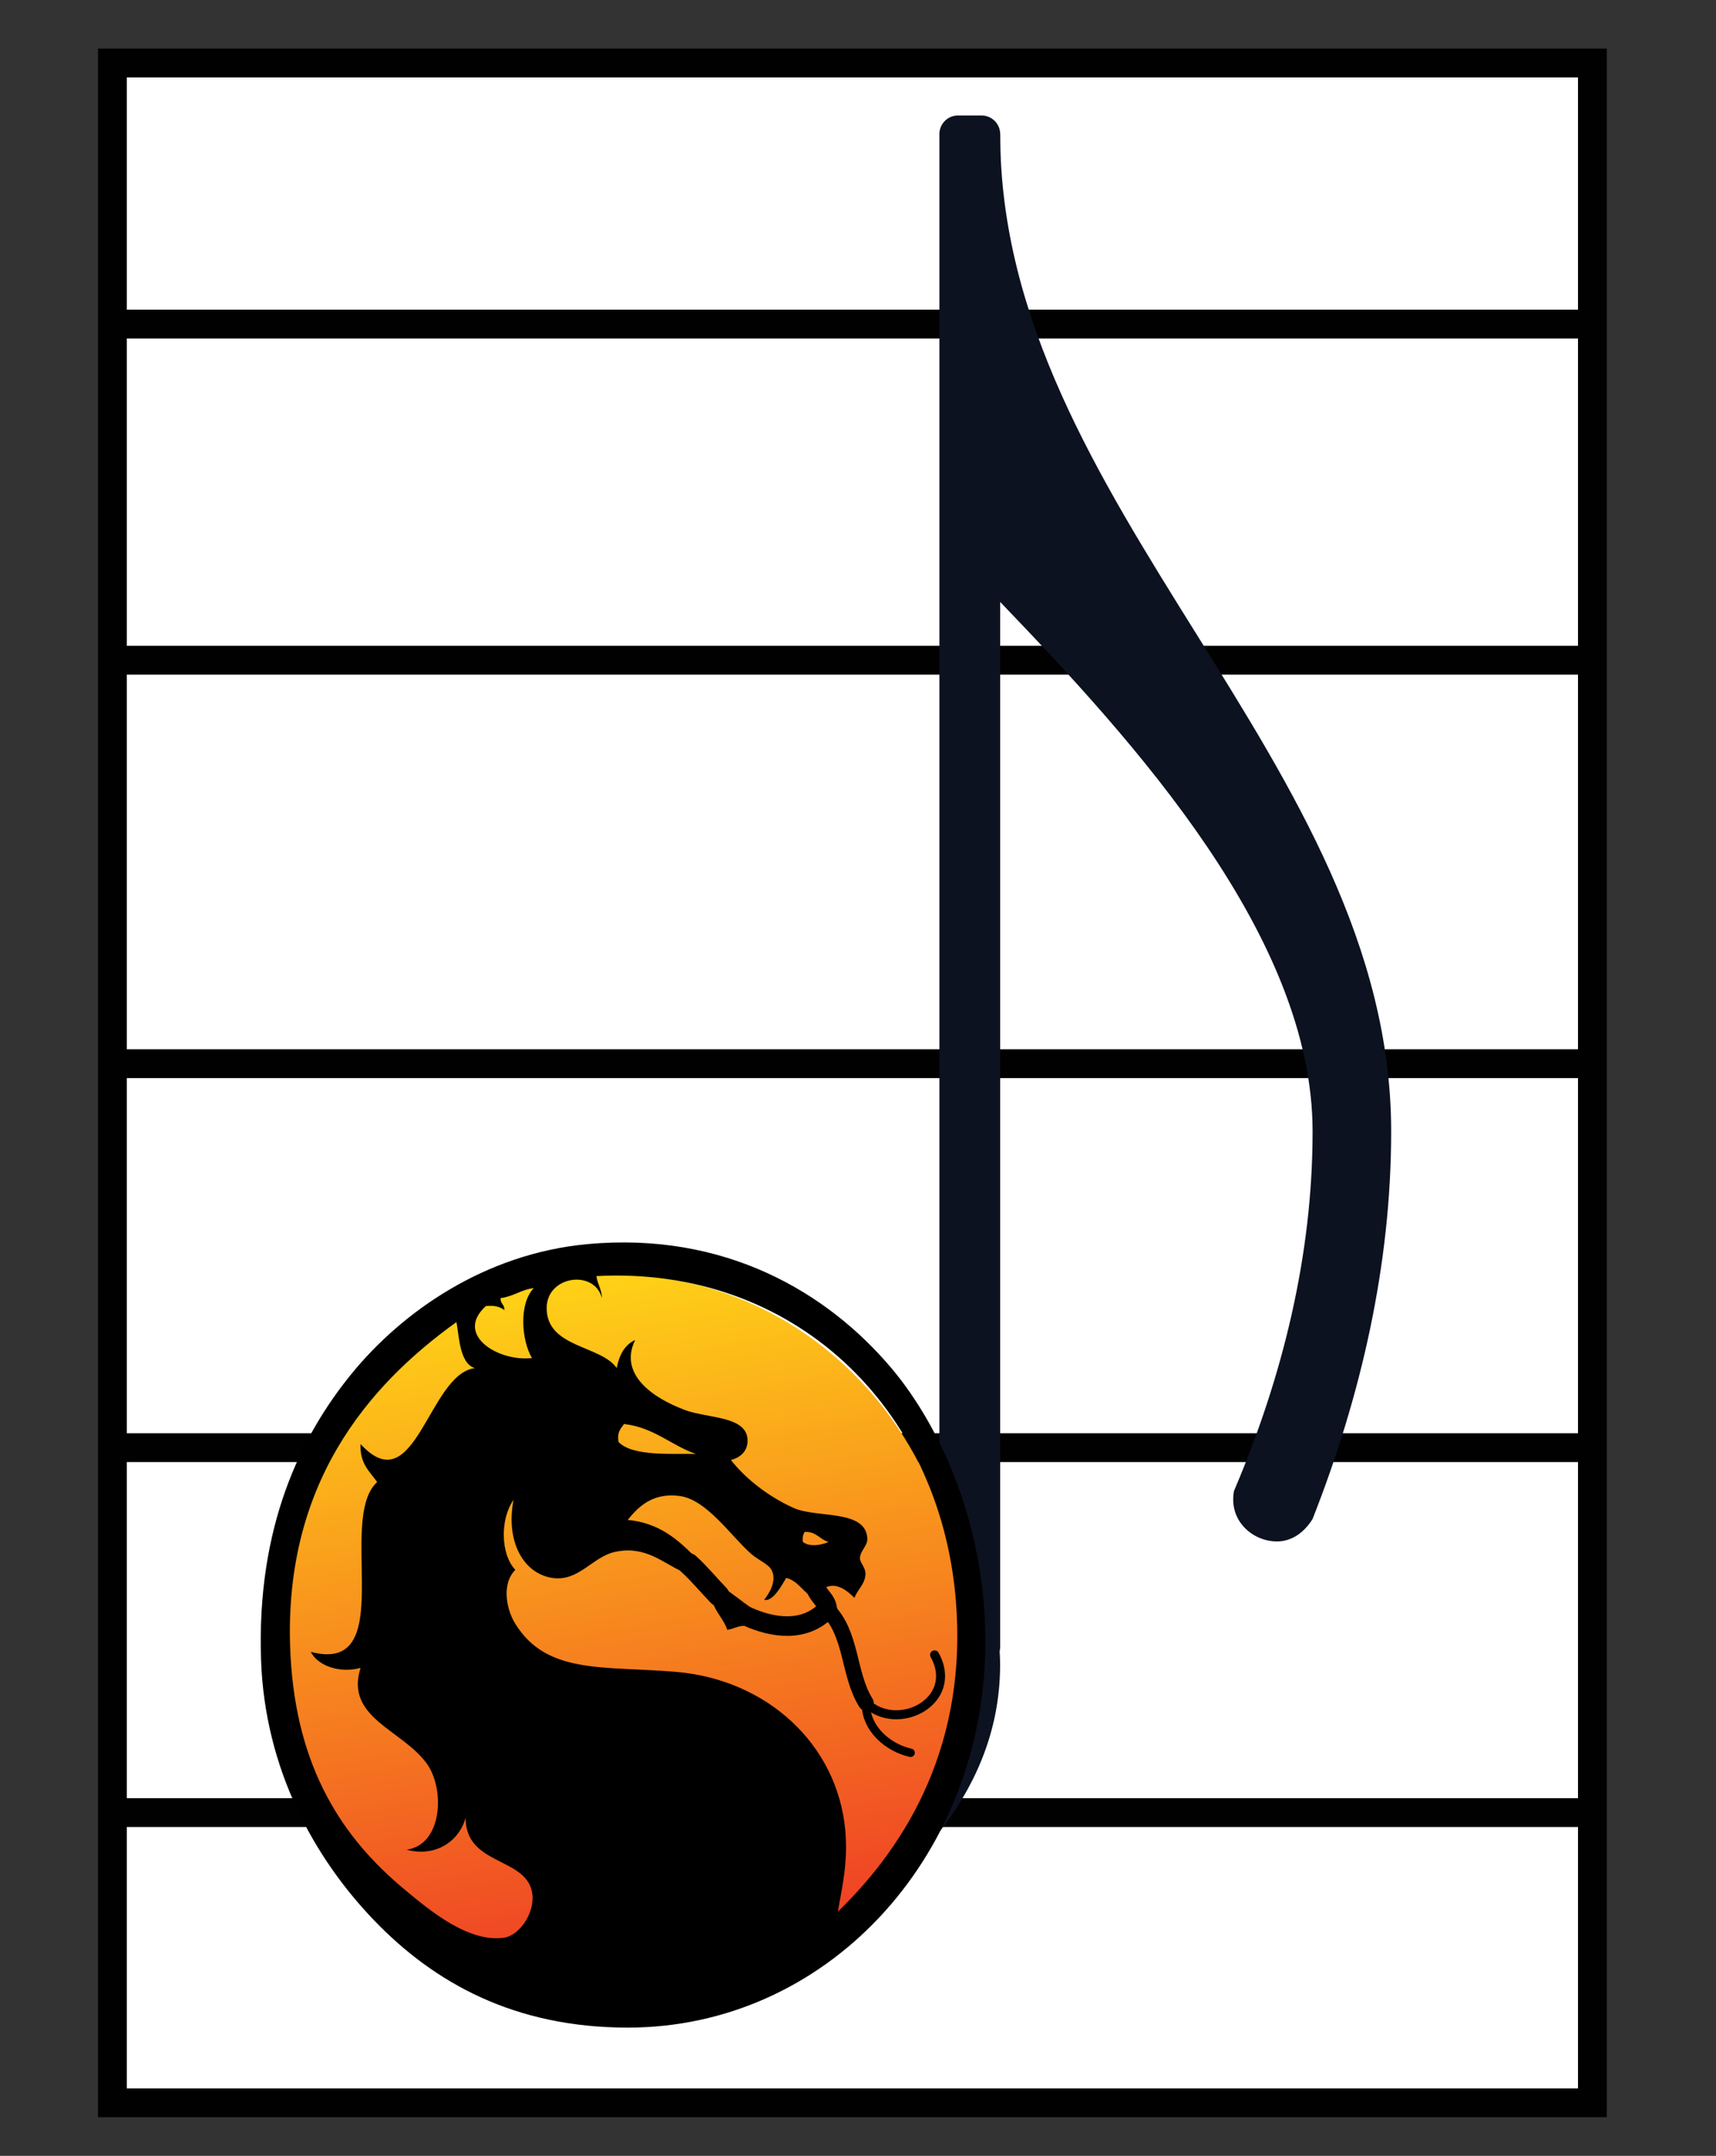
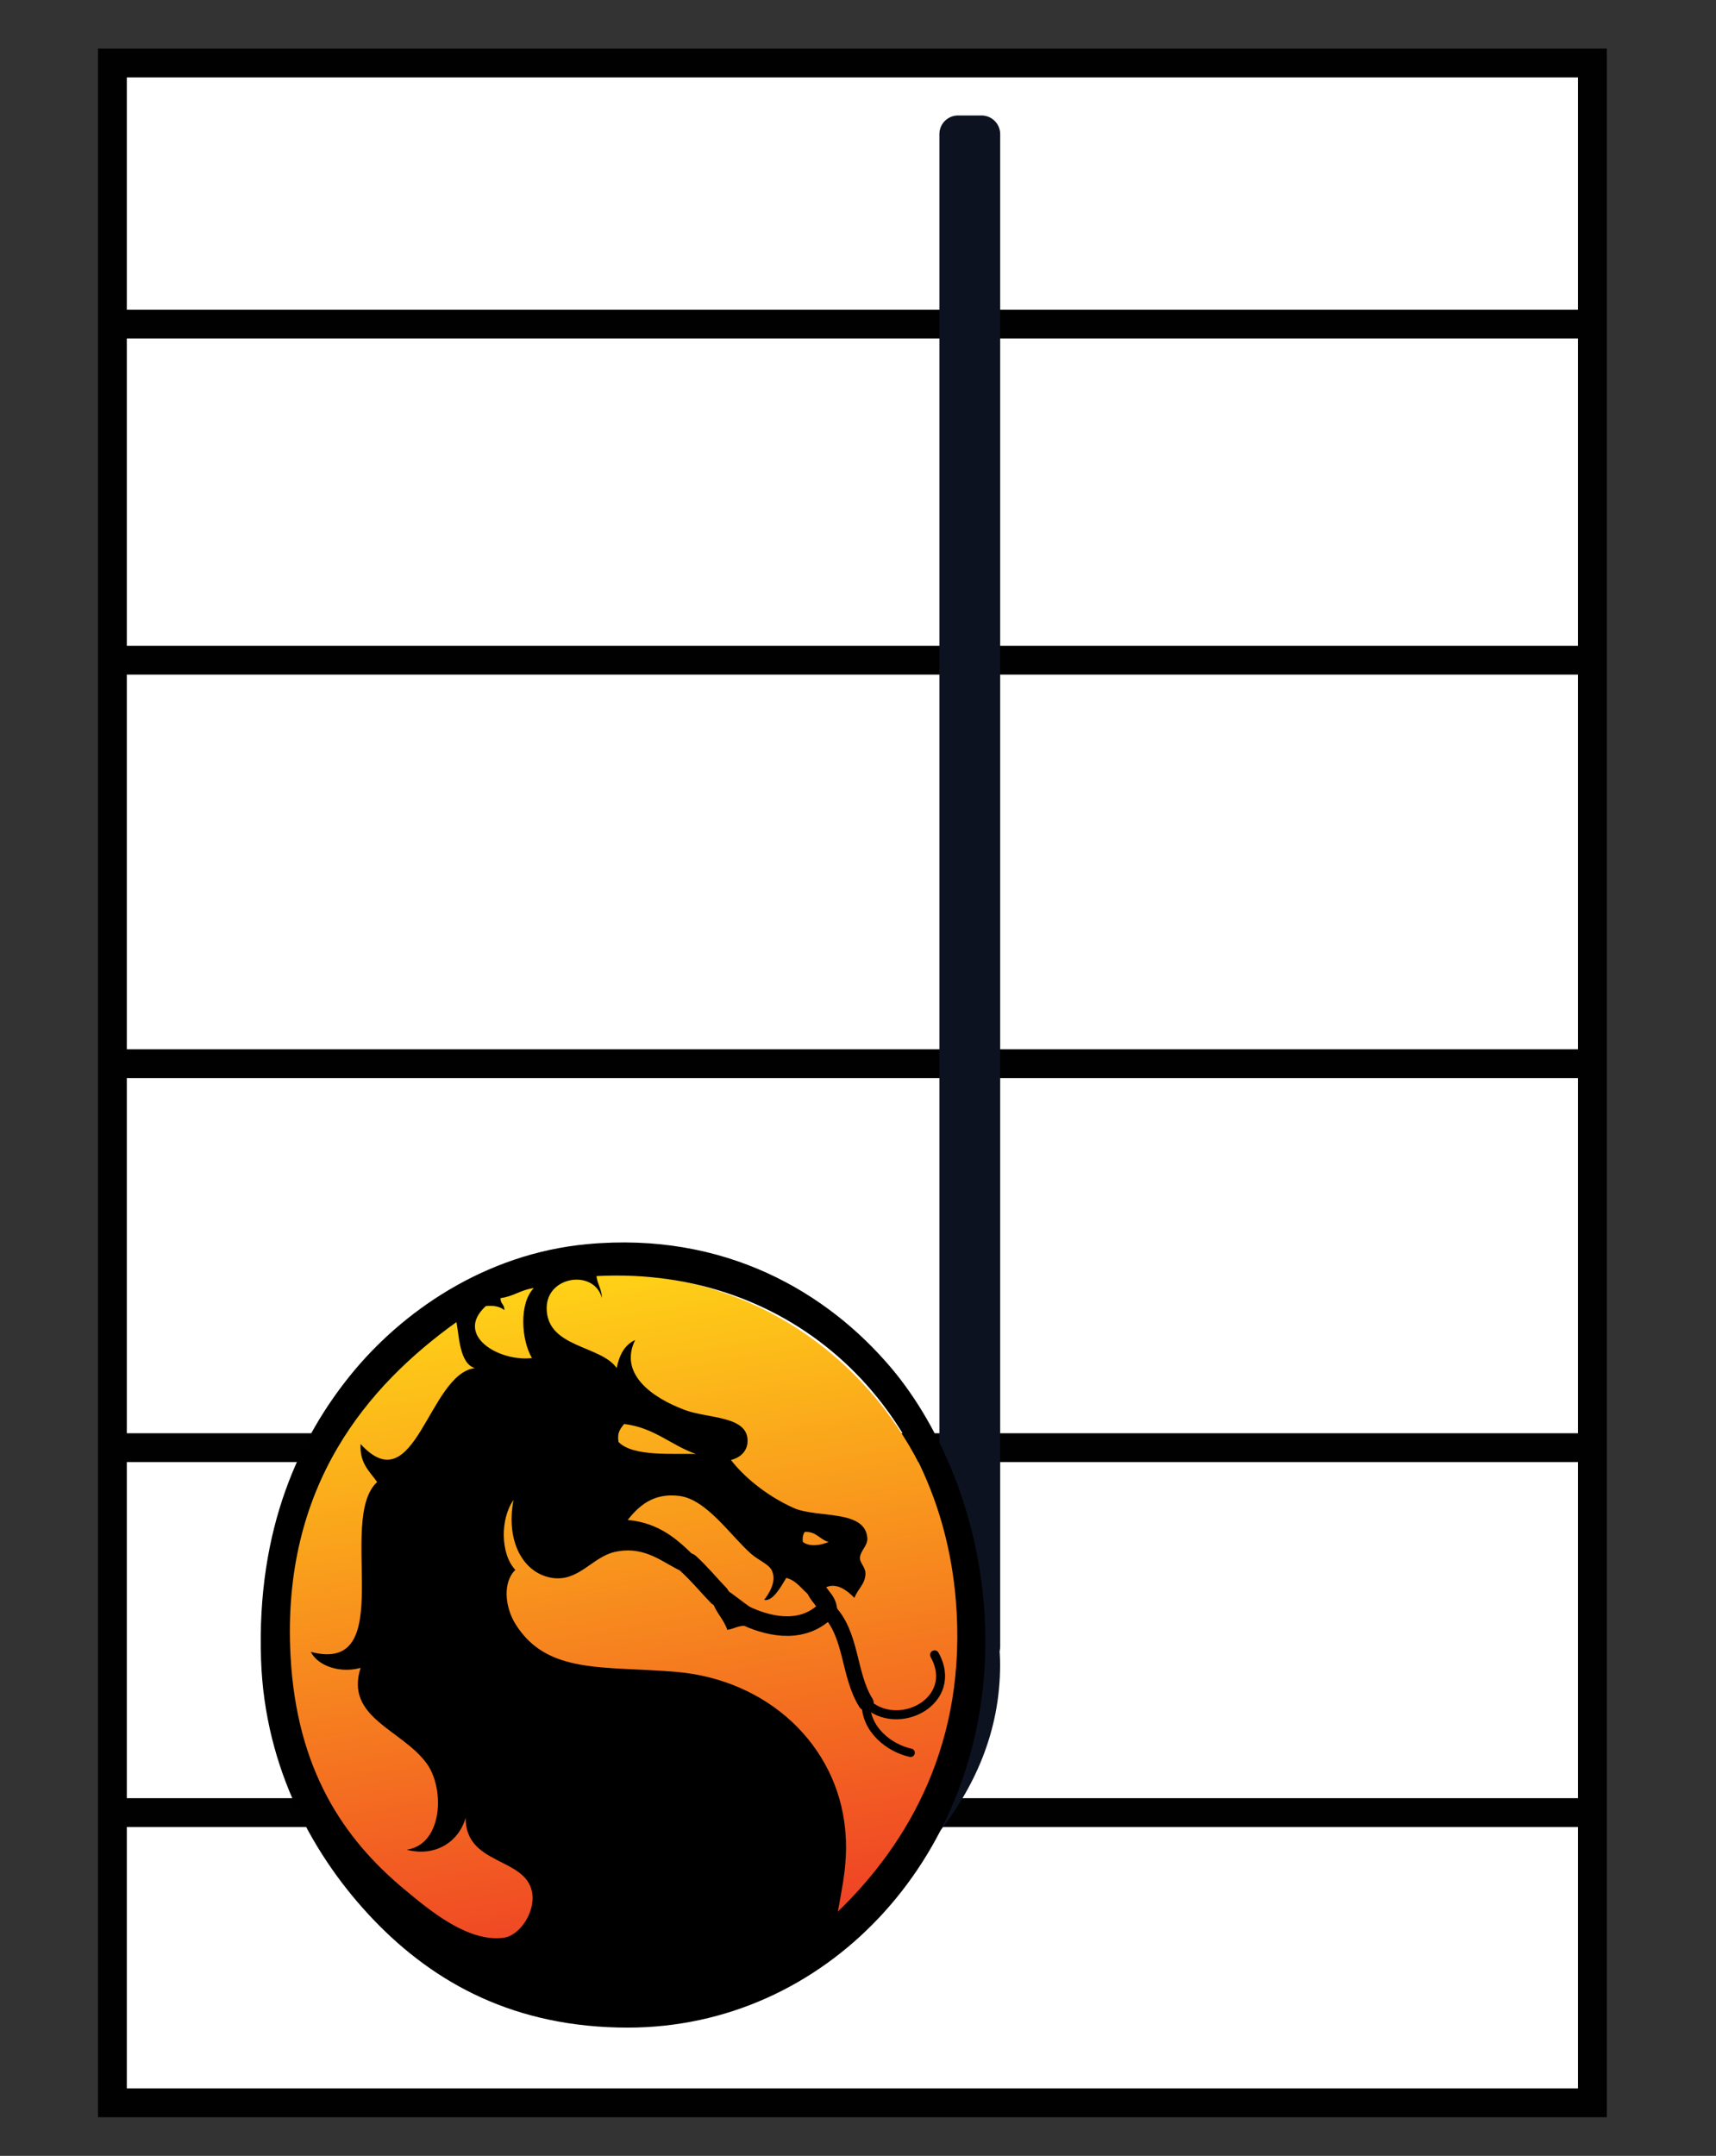
<svg xmlns="http://www.w3.org/2000/svg" width="178.75" height="224.497" viewBox="0 0 178.75 224.497">
  <rect x="0" y="0" width="178.75" height="224.497" fill="#333333" stroke="none" />
  <path fill="#FFF" stroke="#010101" stroke-width="3" d="M11.709 6.561h154.166v212.41H11.709z" />
  <path fill="none" stroke="#010101" stroke-width="3" d="M11.709 33.749h154.166M12.292 68.749h154.166M11.709 110.766h154.166M11.709 150.749h154.166M11.709 188.749h154.166" />
-   <path fill="#0C1220" d="M104.186 13.972c0 38.587 40.727 65.273 40.727 103.86 0 13.849-3.123 27.488-8.186 40.344-.975 1.567-2.33 2.34-3.705 2.34-2.531 0-5.062-2.148-4.48-5.262 5.072-11.882 8.186-24.547 8.186-37.422 0-20.268-18.51-40.536-32.541-55.148h-3.123V13.972h3.122z" />
  <path fill="#0C1220" d="M99.803 12.025h2.426c1.088 0 1.957.869 1.957 1.947v157.462a1.94 1.94 0 01-1.957 1.947h-2.426a1.938 1.938 0 01-1.949-1.947V13.972c0-1.078.869-1.947 1.949-1.947z" />
  <a transform="translate(-94.834 -6.345)">
    <path fill="#0C1220" d="M177.768 161.991c10.907 0 21.243 5.644 21.243 17.735 0 14.021-10.918 23.572-20.078 29.036-7.011 4.089-14.804 7.011-22.799 7.011-10.917 0-21.241-5.654-21.241-17.727 0-14.042 10.916-23.592 20.067-29.036 7.02-4.097 14.814-7.019 22.808-7.019z" />
  </a>
  <path fill="none" d="M15.292 279.217l37.526-37.823" />
  <linearGradient id="a" gradientUnits="userSpaceOnUse" x1="57.721" y1="699.87" x2="70.762" y2="773.832" gradientTransform="translate(0 -566.503)">
    <stop offset="0" stop-color="#ffd217" />
    <stop offset="1" stop-color="#ee3726" />
  </linearGradient>
  <ellipse fill="url(#a)" cx="64.242" cy="170.348" rx="35.842" ry="37.597" />
  <path d="M61.17 129.556c14.346-1.332 25.025 5.028 31.676 12.901 5.131 6.078 10.021 16.643 9.788 29.347-.399 21.896-16.671 39.336-37.241 39.336-11.744 0-20.134-4.601-26.491-11.239-6.14-6.412-11.315-15.65-11.709-27.056-.478-13.837 4.129-23.284 9.406-29.763 5.233-6.425 13.851-12.531 24.571-13.526zm9.982 34.131c-2.016-.849-3.861-2.789-7.103-2.081-2.332.51-3.775 3.131-6.527 2.706-2.994-.463-4.864-3.763-4.031-8.117-1.373 1.923-1.394 5.599.192 7.284-1.337 1.275-1.084 3.873 0 5.619 3.284 5.287 9.148 4.363 16.7 4.994 9.57.801 16.822 7.578 17.66 16.441.318 3.373-.316 5.932-.768 8.533 7.409-7.169 13.519-17.686 12.288-32.468-1.68-20.125-16.98-34.794-37.435-33.716.106.855.55 1.348.576 2.291-.799-3.023-5.759-2.33-5.759 1.039 0 4.149 5.622 3.853 7.295 6.244.27-1.371.836-2.424 1.919-2.912-1.718 3.533 1.768 6.006 5.183 7.283 2.449.914 6.671.586 6.528 3.33-.049.918-.689 1.617-1.729 1.872 1.226 1.599 3.521 3.642 6.526 4.996 2.425 1.091 7.442.114 7.679 3.122.065.82-.707 1.27-.769 2.08-.036.482.598.98.575 1.664-.034 1.091-.789 1.54-1.149 2.498-.632-.641-1.861-1.725-3.072-1.04h-.959l-.578.833c-.845-.607-1.356-1.581-2.494-1.873-.529.889-1.404 2.496-2.303 2.289.406-.51 1.412-1.939.768-3.122-.34-.62-1.34-.991-2.112-1.664-2.105-1.837-4.645-5.687-7.486-6.036-2.381-.294-3.945.664-5.375 2.498 3.299.309 5.257 2.068 7.103 3.953l-.768.626-.575.834zm-19.005-28.515c-.05.611.434.641.384 1.25-.436-.359-1.073-.504-1.92-.418-3.329 3.023 1.36 5.828 4.8 5.412-1.121-1.903-1.355-5.693.191-7.283-1.324.158-2.129.883-3.455 1.039zm-21.883 37.254c.629 11.783 5.463 19.019 11.902 24.353 2.465 2.044 6.591 5.562 10.367 4.993 1.582-.236 3.302-2.671 2.879-4.786-.725-3.612-6.934-2.747-6.911-7.698-.679 2.455-3.106 4.123-6.142 3.33 3.773-.543 3.981-6.351 2.111-8.951-2.575-3.578-8.566-4.771-6.911-9.988-2.07.582-4.417-.156-5.184-1.663 9.252 2.431 2.64-13.779 6.911-17.69-.772-1.104-1.826-1.904-1.727-3.955 5.698 6.217 7.061-7.285 11.902-7.908-1.63-.48-1.637-3.5-1.92-4.787-9.137 6.559-18.23 16.942-17.277 34.75zm34.745-24.14c-.343.463-.756.846-.576 1.873 1.5 1.567 5.832 1.17 8.062 1.25-2.611-.914-4.363-2.762-7.486-3.123zm18.621 12.279c.693.537 1.855.363 2.688 0-.933-.236-1.278-1.113-2.495-1.04-.163.242-.254.557-.193 1.04z" />
  <path d="M77.775 168.299l.096 1.008c-.913-.088-1.385.302-2.113.416-.371-1.123-1.178-1.775-1.535-2.914l.628-.68.523-.776c1.004.646 1.902 1.407 2.879 2.08l-.478.866z" />
  <g fill="none" stroke="#000" stroke-linecap="round">
    <path stroke-width="1.619" d="M86.171 167.582c2.617 2.547 2.154 6.746 4.028 9.737" />
    <path stroke-width=".938" d="M90.199 177.319c3.318 3.184 9.811-.186 7.154-4.994" />
    <path stroke-width=".874" d="M90.199 177.319c-.066 2.756 2.426 4.725 4.66 5.203" />
    <path stroke-width="2.253" d="M74.852 166.127c-1.048-1.082-2.013-2.267-3.123-3.273" />
    <path stroke-width="2.038" d="M77.775 168.299c2.73 1.248 6.058 1.738 8.396-.717" />
    <path stroke-width="2.036" d="M86.171 167.582c-.053-.942-.924-1.395-1.197-2.229" />
  </g>
</svg>